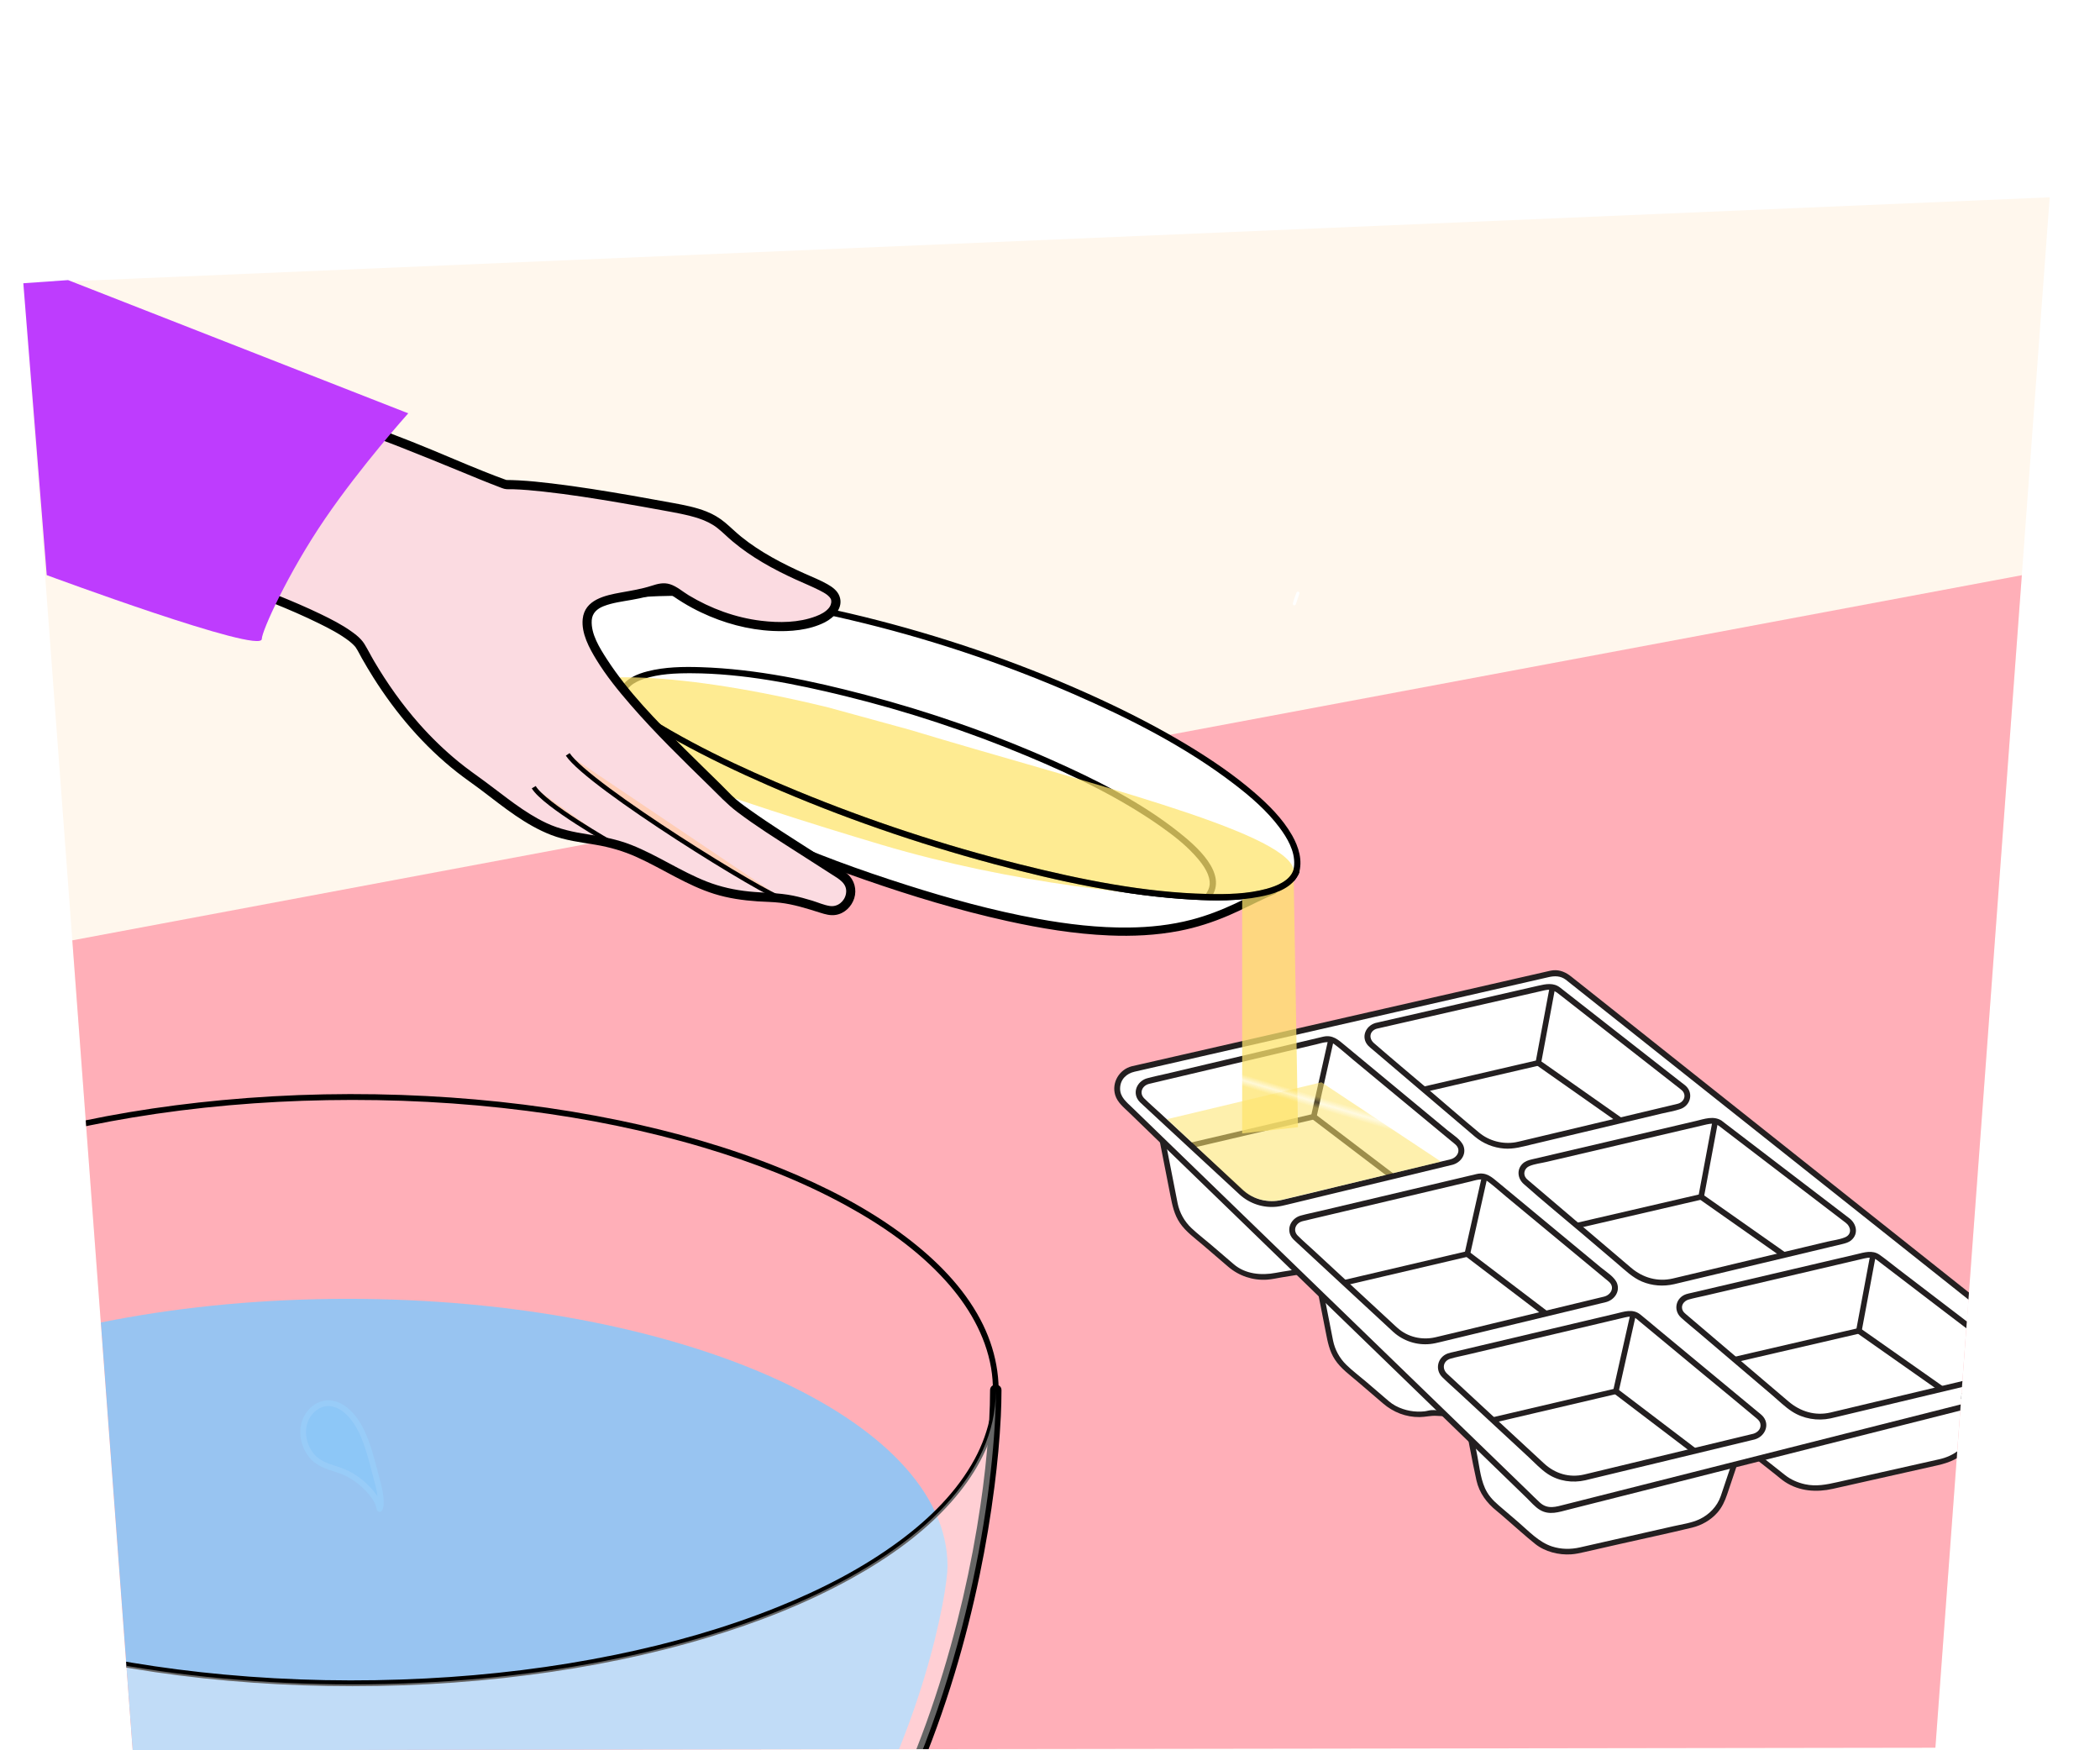
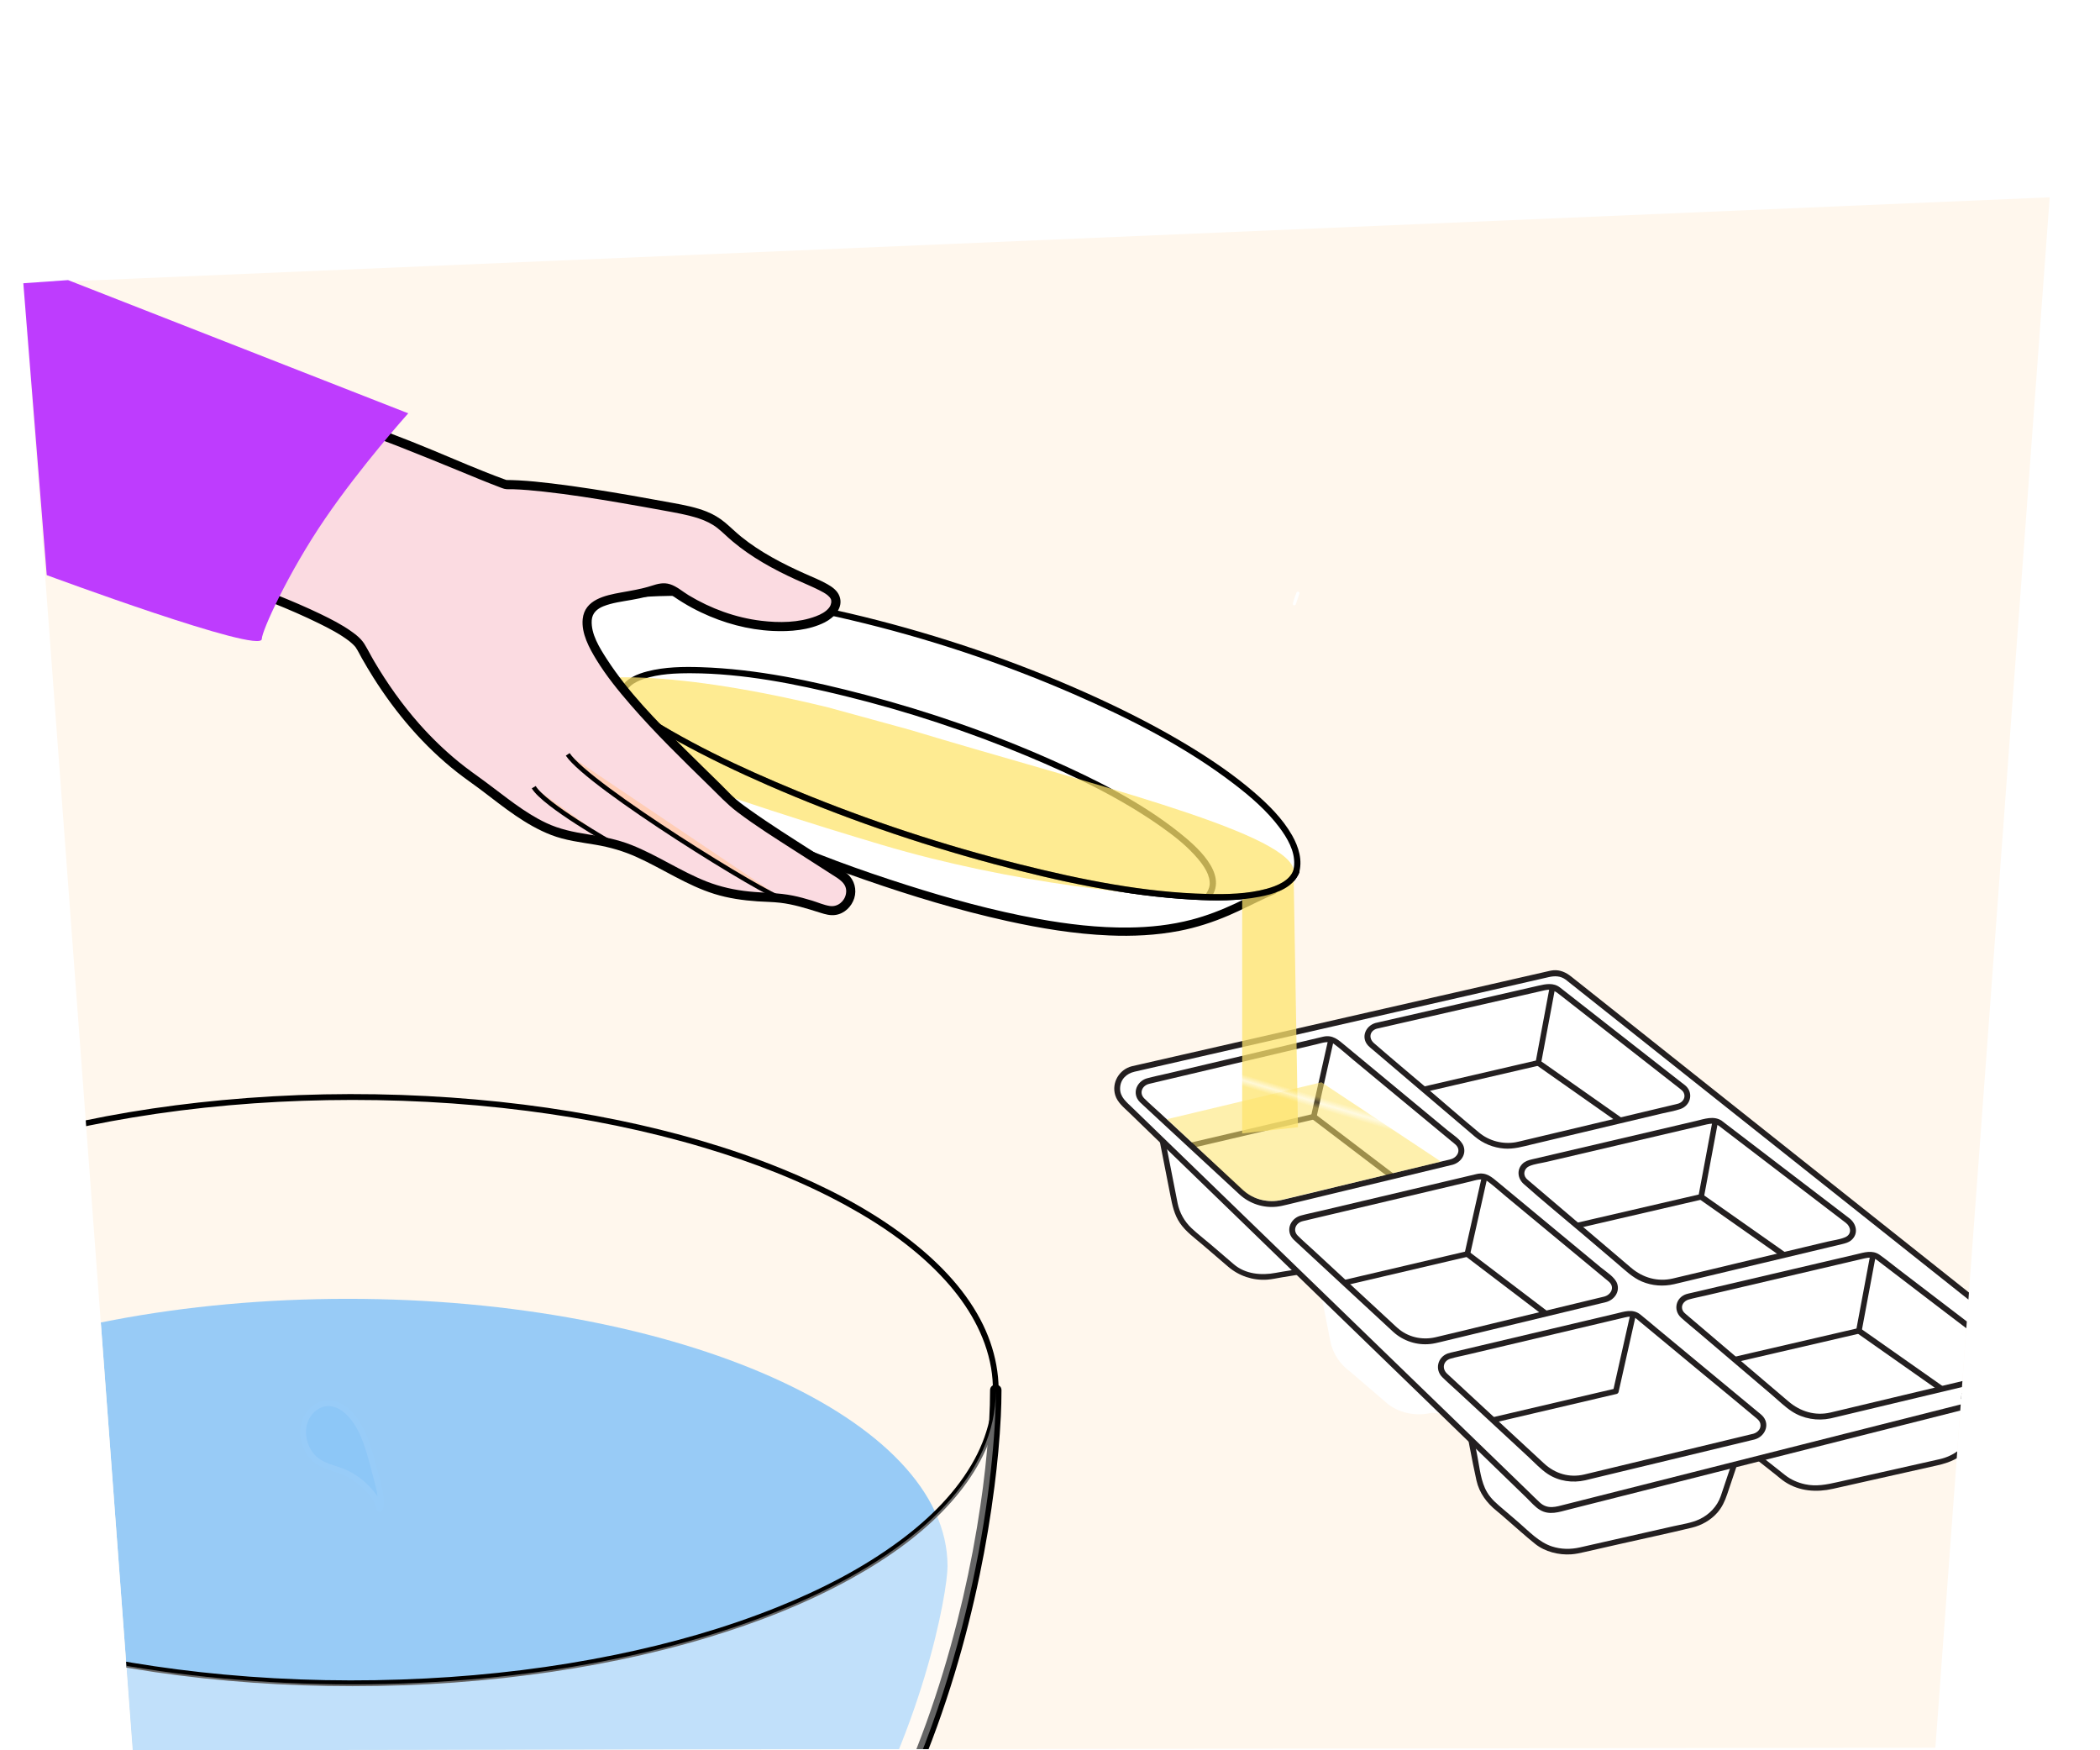
<svg xmlns="http://www.w3.org/2000/svg" id="Basis" viewBox="0 0 720 600">
  <defs>
    <style>
      .cls-1 {
        fill: none;
      }

      .cls-2 {
        fill: #be3cfe;
      }

      .cls-3 {
        fill: #fde46d;
      }

      .cls-4 {
        fill: #fbdbe1;
      }

      .cls-5 {
        fill: #231f20;
      }

      .cls-6 {
        fill: url(#Nieuwe_patroonstaal_5);
        opacity: .75;
      }

      .cls-7 {
        fill: #98c4f2;
        stroke-width: 1.05px;
      }

      .cls-7, .cls-8 {
        stroke: #fff;
        stroke-linecap: round;
        stroke-linejoin: round;
      }

      .cls-9 {
        fill: #fff7ed;
      }

      .cls-10 {
        fill: #ffceb6;
        stroke: #000;
        stroke-miterlimit: 10;
        stroke-width: 1.57px;
      }

      .cls-11 {
        fill: #fff;
      }

      .cls-12, .cls-8 {
        fill: #8dc7f7;
      }

      .cls-13 {
        opacity: .9;
      }

      .cls-14 {
        opacity: .4;
      }

      .cls-8 {
        stroke-width: 1.96px;
      }

      .cls-15 {
        clip-path: url(#clippath);
      }

      .cls-16 {
        fill: #ffafb8;
      }
    </style>
    <clipPath id="clippath">
      <path id="Path_2271-2" data-name="Path 2271" class="cls-9" d="M8,97.1l37.49,502.9,618.07-.88,39.19-531.48L8,97.1Z" />
    </clipPath>
    <pattern id="Nieuwe_patroonstaal_5" data-name="Nieuwe patroonstaal 5" x="0" y="0" width="187.62" height="187.62" patternTransform="translate(5026.52 13715.8) rotate(16.55) scale(1.88 1.97)" patternUnits="userSpaceOnUse" viewBox="0 0 187.62 187.62">
      <g>
        <rect class="cls-1" x="0" y="0" width="187.62" height="187.62" />
        <rect class="cls-3" x="0" y="0" width="187.62" height="187.62" />
      </g>
    </pattern>
  </defs>
  <g>
    <path id="Path_2271" data-name="Path 2271" class="cls-9" d="M8,97.1l37.49,502.9,618.07-.88,39.19-531.48L8,97.1Z" />
    <g class="cls-15">
-       <polygon class="cls-16" points="776.13 647.96 -22.02 647.96 -22.02 331.12 776.13 181.65 776.13 647.96" />
      <g>
        <path class="cls-8" d="M130.14,517.27c.98-1.38.07-6.28-.4-8.05-.5-1.89-1-3.79-1.5-5.68-1.32-5-2.68-10.08-5.05-14.37-2.37-4.29-5.96-7.76-10.01-8.13-4.05-.37-8.4,3.09-9.13,8.29-.6,4.29,1.35,8.74,4.19,11.06,2.76,2.26,6.12,2.77,9.24,4.02,3.58,1.43,6.91,3.89,9.69,7.16,1.33,1.57,2.59,3.43,2.98,5.71Z" />
        <g class="cls-13">
          <path class="cls-12" d="M324.87,536.91c0-50.63-92.06-91.67-205.62-91.67s-205.62,41.04-205.62,91.67c0,6.31,38.59,204.27,208.14,199.83,169.56-4.44,203.1-182.48,203.1-199.83Z" />
        </g>
        <path d="M-100.86,476.55c.03,11.4,4.26,22.25,10.81,31.46,7.92,11.15,18.7,20.05,30.14,27.4,14.28,9.18,29.95,16.15,45.94,21.76,19.02,6.67,38.71,11.4,58.58,14.71,22.33,3.73,44.95,5.67,67.58,6.07,23.16.41,46.37-.79,69.34-3.78,20.66-2.69,41.17-6.79,61.13-12.81,17.04-5.14,33.78-11.65,49.36-20.3,12.51-6.95,24.53-15.39,34.09-26.14,7.67-8.63,13.78-19,15.67-30.52,1.81-11.03-.42-22.17-5.62-32.01-6.03-11.39-15.44-20.71-25.64-28.42-12.92-9.78-27.51-17.24-42.47-23.33-18-7.33-36.8-12.65-55.82-16.59-21.7-4.49-43.77-7.16-65.89-8.32-23.39-1.23-46.9-.79-70.22,1.4-21.31,2-42.52,5.44-63.26,10.73-17.97,4.58-35.66,10.55-52.4,18.56-13.73,6.57-27,14.58-38.24,24.92-8.88,8.17-16.59,18.07-20.47,29.61-1.69,5.02-2.57,10.3-2.59,15.59,0,1.29,2,1.29,2,0,.02-11.19,4.27-21.73,10.73-30.73,7.87-10.96,18.64-19.68,29.95-26.87,14.24-9.05,29.81-15.93,45.73-21.44,18.77-6.51,38.18-11.14,57.77-14.4,22.09-3.67,44.46-5.57,66.85-5.96,22.88-.4,45.81.76,68.51,3.67,20.46,2.62,40.77,6.68,60.55,12.58,16.9,5.04,33.49,11.42,48.96,19.92,12.47,6.85,24.42,15.13,34,25.73,7.62,8.43,13.65,18.56,15.59,29.88,1.83,10.72-.45,21.64-5.58,31.16-6.05,11.23-15.44,20.42-25.59,27.98-12.88,9.58-27.36,16.95-42.22,22.92-17.85,7.17-36.47,12.4-55.3,16.26-21.41,4.4-43.17,7.01-64.99,8.14-23.11,1.2-46.32.78-69.36-1.35-21.1-1.95-42.09-5.34-62.63-10.53-17.84-4.51-35.44-10.36-52.08-18.27-13.59-6.45-26.77-14.3-37.94-24.45-8.8-8-16.54-17.68-20.4-29.07-1.65-4.89-2.54-10-2.55-15.16,0-1.29-2-1.29-2,0Z" />
        <path d="M-101.82,476.55c0,6.86.42,13.71,1.04,20.54.84,9.33,2.08,18.62,3.63,27.86,1.82,10.85,4.09,21.62,6.81,32.27,3.02,11.85,6.59,23.56,10.75,35.06,4.46,12.29,9.59,24.36,15.49,36.03,6.05,11.96,12.92,23.51,20.72,34.41,8,11.18,16.94,21.71,26.89,31.2,10.26,9.78,21.58,18.48,33.76,25.74,12.93,7.7,26.83,13.76,41.24,18.1,15.98,4.81,32.58,7.47,49.24,8.37,17.65.95,35.44.02,52.85-3.05,15.47-2.73,30.58-7.29,44.93-13.69,13.15-5.87,25.56-13.33,36.96-22.12,11.02-8.5,21.08-18.17,30.11-28.74,8.87-10.39,16.78-21.59,23.77-33.32,6.79-11.39,12.72-23.28,17.9-35.48,4.98-11.73,9.3-23.72,13-35.91,3.38-11.15,6.24-22.46,8.61-33.87,2.09-10.05,3.78-20.18,5.08-30.36,1.02-8,1.79-16.04,2.18-24.09.14-2.97.23-5.95.23-8.93,0-2.52-3.92-2.53-3.92,0,0,6.78-.42,13.56-1.02,20.32-.38,4.3-.86,8.59-1.41,12.86-.07.55-.14,1.1-.22,1.65-.02.17-.04.33-.07.5,0-.07.05-.4,0-.02-.05.34-.09.67-.14,1.01-.17,1.2-.34,2.39-.51,3.59-.36,2.42-.74,4.84-1.14,7.25-1.8,10.77-4.05,21.46-6.74,32.05-2.98,11.77-6.51,23.4-10.62,34.83-4.37,12.12-9.31,23.78-15.11,35.31-5.99,11.89-12.79,23.39-20.51,34.24-7.8,10.99-16.59,21.31-26.34,30.66-10.03,9.61-21.07,18.13-33,25.27-12.67,7.58-26.24,13.55-40.37,17.82-15.74,4.76-32.05,7.43-48.46,8.31-17.39.94-34.95.09-52.1-2.96-15.19-2.71-30.11-7.13-44.18-13.46-12.96-5.83-25.24-13.2-36.47-21.91-10.85-8.42-20.74-18.04-29.63-28.5-8.65-10.17-16.32-21.16-23.15-32.67-6.7-11.3-12.56-23.09-17.69-35.18-4.8-11.32-9.05-23.28-12.64-35.18-3.34-11.08-6.18-22.31-8.52-33.64-1.07-5.15-2.03-10.32-2.89-15.51-.4-2.41-.78-4.82-1.13-7.23-.17-1.19-.34-2.38-.51-3.58-.02-.12-.13-.94-.07-.48-.04-.28-.07-.56-.11-.83-.08-.6-.16-1.21-.23-1.81-1-7.93-1.76-15.9-2.14-23.89-.14-2.93-.22-5.87-.22-8.8,0-2.52-3.92-2.53-3.92,0h0Z" />
        <g class="cls-14">
          <path class="cls-11" d="M341.42,476.93c0,55.5-31.87,267.96-220.64,267.96s-220.64-212.46-220.64-267.96c0,55.5,98.78,100.48,220.64,100.48s220.64-44.99,220.64-100.48Z" />
        </g>
      </g>
      <g>
        <path class="cls-11" d="M697.02,463.39l-159.44-126.58c-1.62-1.3-3.75-1.78-5.77-1.29l-140.61,32.08c-5.15,1.24-6.9,7.67-3.1,11.35l139.45,135.12c1.67,1.62,4.05,2.26,6.3,1.69l160.6-40.61c5.39-1.35,6.91-8.28,2.57-11.76Z" />
        <g>
          <path class="cls-11" d="M529.99,510.18l-27.29-25.55,4.36,22.22c.81,4.13,3.24,7.84,6.84,10.45l13.15,11.28c4.13,2.99,9.57,4.03,14.67,2.8l38.2-8.66c5.22-1.26,9.35-4.89,10.94-9.59l5.39-16-66.27,13.04Z" />
          <path class="cls-5" d="M530.66,509.51c-7.97-7.46-15.94-14.92-23.91-22.38-1.13-1.06-2.25-2.11-3.38-3.17-.72-.68-1.78,0-1.6.93,1.48,7.53,2.77,15.11,4.44,22.6.96,4.3,3.55,7.75,6.94,10.46,1.18.94,2.3,1.96,3.45,2.95,3.25,2.79,6.42,5.71,9.77,8.38,3.36,2.68,8.07,3.83,12.3,3.55,1.54-.1,3.04-.44,4.54-.78,4.04-.92,8.08-1.83,12.11-2.75,8.26-1.87,16.56-3.63,24.8-5.62,3.3-.8,6.41-2.56,8.66-5.11,1.63-1.85,2.6-3.98,3.38-6.28,1.54-4.56,3.07-9.13,4.61-13.69.13-.4.27-.79.4-1.19.25-.74-.51-1.31-1.17-1.17-7.47,1.47-14.94,2.94-22.41,4.41-11.9,2.34-23.8,4.68-35.7,7.03-2.72.54-5.44,1.07-8.16,1.61-1.2.24-.69,2.08.51,1.84,7.47-1.47,14.94-2.94,22.41-4.41,11.9-2.34,23.8-4.68,35.7-7.03,2.72-.54,5.44-1.07,8.16-1.61l-1.17-1.17c-1.31,3.88-2.61,7.76-3.92,11.64-.49,1.45-.96,2.9-1.46,4.34-1.24,3.56-3.98,6.37-7.38,7.95-2.73,1.26-5.96,1.69-8.86,2.35-4.94,1.12-9.89,2.24-14.83,3.36-4.64,1.05-9.28,2.1-13.92,3.15-1.08.25-2.17.49-3.25.74-3.2.73-6.44.7-9.58-.31-4.55-1.47-8.01-5.28-11.55-8.32-1.72-1.48-3.45-2.96-5.17-4.43-2.08-1.78-4.14-3.43-5.56-5.84-2.15-3.63-2.54-8.33-3.34-12.41-.9-4.61-1.81-9.22-2.71-13.83-.06-.3-.12-.6-.18-.9l-1.6.93c7.97,7.46,15.94,14.92,23.91,22.38,1.13,1.06,2.25,2.11,3.38,3.17.9.84,2.25-.51,1.35-1.35Z" />
        </g>
        <g>
          <path class="cls-11" d="M398.49,390.69l4.32,22.03c.81,4.13,3.24,7.84,6.84,10.45l13.15,11.28c4.13,2.99,9.57,4.03,14.67,2.8l11.19-1.81c5.22-1.26-16.06-9.06-14.48-13.76l-4.32-4.51-13.38-12.18-5.93-3.79-12.07-10.51Z" />
          <path class="cls-5" d="M397.57,390.94c1.23,6.27,2.46,12.54,3.69,18.81.66,3.38,1.31,6.63,3.32,9.56,2.04,2.97,5.14,5.17,7.87,7.51l8.64,7.41c3.69,3.17,8.46,4.77,13.34,4.44,1.68-.11,3.34-.51,5-.78,1.93-.31,3.87-.63,5.8-.94,1.28-.21,5.93-.21,5.12-2.65-.35-1.06-1.57-1.8-2.43-2.39-1.44-.99-2.96-1.86-4.46-2.76-1.67-1-3.33-2.01-4.92-3.14-1.14-.82-2.53-1.77-3.23-3.03-.24-.43-.32-.7-.21-1.04s-.01-.69-.25-.93c-1.74-1.82-3.43-3.7-5.29-5.39l-9.15-8.33c-1.03-.94-2.04-1.91-3.09-2.82-.9-.78-2.01-1.35-3.01-1.99-.87-.56-1.74-1.11-2.6-1.67-.2-.13-.41-.26-.61-.39-.12-.08.28.24,0,0-1.1-.94-2.19-1.9-3.28-2.85-2.89-2.51-5.78-5.03-8.66-7.54-.92-.8-2.28.54-1.35,1.35,2.48,2.16,4.95,4.31,7.43,6.47,2.06,1.79,4.02,3.67,6.32,5.14,1.47.94,3.03,1.82,4.45,2.84-.45-.32.31.31.42.41.53.48,1.06.96,1.59,1.45,3.13,2.85,6.26,5.7,9.4,8.56,2.14,1.95,4.1,4.05,6.1,6.14l-.25-.93c-.83,2.76,2.73,5.11,4.59,6.41,2.92,2.04,6.1,3.67,9.04,5.67.45.31.9.62,1.3,1,.38.35.37.66.42.02,0-.11.12-.1.11-.1-.08-.02-.27.08-.37.1-.48.11-.98.16-1.46.24-3.18.51-6.39.95-9.55,1.54-4.91.93-10.38.44-14.33-2.95-2.59-2.22-5.19-4.45-7.78-6.67-2.22-1.9-4.61-3.71-6.73-5.72-2.43-2.3-4.07-5.23-4.75-8.5-.13-.61-.24-1.23-.36-1.84-1.32-6.73-2.64-13.46-3.96-20.19-.24-1.2-2.08-.69-1.84.51Z" />
        </g>
        <g>
          <path class="cls-11" d="M618.47,491.11l-9.27,1.29c1.01,4.04-12.94,2.43-9.15,4.98l12.14,9.59c4.35,2.92,9.94,3.91,15.09,2.68l38.56-8.66c5.26-1.26,9.31-4.83,10.72-9.45l5.88-19.39v4.77l-10.23,1.68-53.74,12.51Z" />
          <path class="cls-5" d="M618.22,490.19c-3.09.43-6.18.86-9.27,1.29-.53.07-.76.72-.67,1.17.38,1.78-7.57,2.04-8.84,2.66-.55.27-1.01.69-1,1.35s.71,1.22.96,1.42c1.2.93,2.38,1.88,3.56,2.82,1.91,1.51,3.83,3.03,5.74,4.54,1.1.87,2.17,1.83,3.34,2.59,4.94,3.22,10.8,3.6,16.4,2.34,8.19-1.84,16.38-3.68,24.57-5.52,3.76-.84,7.51-1.69,11.27-2.53,4.09-.92,7.94-2.46,10.66-5.83,2.43-3.02,3.22-7.02,4.32-10.66,1.28-4.21,2.55-8.41,3.83-12.62l.24-.81-1.87-.25v4.77l.7-.92c-3.49.57-7.05.99-10.51,1.74-3.22.7-6.42,1.49-9.62,2.24-11.57,2.69-23.14,5.38-34.71,8.08-3.05.71-6.09,1.42-9.14,2.13-1.2.28-.69,2.12.51,1.84,7.99-1.86,15.98-3.72,23.96-5.58,9.66-2.25,19.32-4.5,28.98-6.74,3.62-.84,7.36-1.26,11.03-1.86.41-.07.7-.53.7-.92v-4.77c0-1.09-1.56-1.28-1.87-.25-1.96,6.46-3.85,12.94-5.88,19.37-1.54,4.89-5.85,7.87-10.69,8.95-3.03.68-6.05,1.36-9.08,2.04-8.63,1.94-17.25,3.87-25.88,5.81-3.71.83-7.29,1.57-11.12.72-2.49-.55-4.86-1.58-6.85-3.16l-4.93-3.9c-1.7-1.35-3.41-2.69-5.11-4.04-.4-.32-.8-.63-1.2-.95-.12-.09-.28-.29-.42-.32-.35-.08.1-.09-.03.04.15-.16-.13.67-.16.6-.02-.04.03,0,.02,0,.14.07,1.52-.37,1.87-.43.96-.15,1.92-.27,2.87-.43,1.57-.26,3.59-.58,4.69-1.86.54-.63.67-1.4.5-2.2l-.67,1.17c3.09-.43,6.18-.86,9.27-1.29,1.21-.17.7-2.01-.51-1.84Z" />
        </g>
        <g>
          <path class="cls-11" d="M451.8,437.76l4.32,22.03c.81,4.13,3.24,7.84,6.84,10.45l13.15,11.28c4.13,2.99,9.57,4.03,14.67,2.8l10.4.51c5.22-1.26-15.27-11.37-13.68-16.08l-4.32-4.51-13.38-12.18-5.93-3.79-12.07-10.51Z" />
-           <path class="cls-5" d="M450.88,438.01c1.22,6.21,2.44,12.42,3.66,18.63.65,3.31,1.24,6.52,3.14,9.42,2,3.06,5.08,5.25,7.83,7.61,2.89,2.48,5.78,4.96,8.67,7.43,3.53,3.03,7.85,4.73,12.55,4.68,1.93-.02,3.72-.52,5.65-.43l5.9.29c1.03.05,2.37.35,3.38.05,1.08-.33,1.58-1.32,1.17-2.37-.43-1.1-1.53-1.98-2.4-2.73-1.39-1.19-2.87-2.29-4.33-3.41-1.56-1.2-3.12-2.4-4.58-3.71-1.07-.97-2.36-2.08-2.96-3.43-.18-.41-.24-.7-.14-1.03s-.01-.69-.25-.93c-1.74-1.82-3.43-3.7-5.29-5.39l-9.15-8.33c-1.03-.94-2.04-1.91-3.09-2.82-.9-.78-2.01-1.35-3.01-1.99-.87-.56-1.74-1.11-2.6-1.67-.2-.13-.41-.26-.61-.39-.12-.08.28.24,0,0-1.1-.94-2.19-1.9-3.28-2.85-2.89-2.51-5.78-5.03-8.66-7.54-.92-.8-2.28.54-1.35,1.35,2.48,2.16,4.95,4.31,7.43,6.47,2.06,1.79,4.02,3.67,6.32,5.14,1.47.94,3.03,1.82,4.45,2.84-.45-.32.31.31.42.41.53.48,1.06.96,1.59,1.45,3.13,2.85,6.26,5.7,9.4,8.56,2.14,1.95,4.1,4.05,6.1,6.14l-.25-.93c-.8,2.67,2.34,5.25,4.08,6.76,2.75,2.39,5.8,4.42,8.55,6.8.48.41.96.84,1.38,1.32.14.17.25.29.36.46.18.29.1.23.13.22-.07.03.11-.29.08-.21.02-.07-.18.03,0,.03-.43,0-.87-.04-1.3-.06-1.82-.09-3.65-.18-5.47-.27-1.18-.06-2.43-.25-3.61-.18-.81.05-1.62.33-2.43.42s-1.63.11-2.45.08c-1.67-.05-3.32-.36-4.9-.89-1.77-.59-3.44-1.47-4.86-2.69l-7.8-6.69c-2.24-1.92-4.73-3.76-6.83-5.84-2.28-2.26-3.82-5.09-4.47-8.23-.14-.66-.26-1.32-.39-1.98-1.31-6.68-2.62-13.36-3.93-20.04-.24-1.2-2.08-.69-1.84.51Z" />
        </g>
        <g>
          <polyline class="cls-11" points="532.23 338.61 527.41 364.35 484.89 374.21" />
          <path class="cls-5" d="M531.31,338.36c-1.4,7.5-2.81,15.01-4.21,22.51-.2,1.08-.4,2.15-.6,3.23l.67-.67c-4.77,1.11-9.54,2.21-14.32,3.32l-22.96,5.32c-1.75.41-3.5.81-5.25,1.22-1.2.28-.69,2.12.51,1.84,4.77-1.11,9.54-2.21,14.32-3.32,7.65-1.77,15.31-3.55,22.96-5.32,1.75-.41,3.5-.81,5.25-1.22.3-.07.61-.36.67-.67,1.4-7.5,2.81-15.01,4.21-22.51.2-1.08.4-2.15.6-3.23.22-1.2-1.61-1.72-1.84-.51h0Z" />
        </g>
        <path class="cls-5" d="M526.91,365.21c8.29,5.82,16.57,11.65,24.86,17.47,1.17.82,2.35,1.65,3.52,2.47,1.06.74,2.06-.99,1.01-1.73-8.29-5.82-16.57-11.65-24.86-17.47-1.17-.82-2.35-1.65-3.52-2.47-1.06-.74-2.06.99-1.01,1.73h0Z" />
        <g>
          <polyline class="cls-11" points="588.06 384.54 583.24 410.28 540.72 420.13" />
          <path class="cls-5" d="M587.14,384.28c-1.4,7.5-2.81,15.01-4.21,22.51-.2,1.08-.4,2.15-.6,3.23l.67-.67c-4.77,1.11-9.54,2.21-14.32,3.32l-22.96,5.32c-1.75.41-3.5.81-5.25,1.22-1.2.28-.69,2.12.51,1.84,4.77-1.11,9.54-2.21,14.32-3.32,7.65-1.77,15.31-3.55,22.96-5.32,1.75-.41,3.5-.81,5.25-1.22.3-.07.61-.36.67-.67,1.4-7.5,2.81-15.01,4.21-22.51.2-1.08.4-2.15.6-3.23.22-1.2-1.61-1.72-1.84-.51h0Z" />
        </g>
        <path class="cls-5" d="M582.74,411.14c8.29,5.82,16.57,11.65,24.86,17.47,1.17.82,2.35,1.65,3.52,2.47,1.06.74,2.06-.99,1.01-1.73-8.29-5.82-16.57-11.65-24.86-17.47-1.17-.82-2.35-1.65-3.52-2.47-1.06-.74-2.06.99-1.01,1.73h0Z" />
        <g>
          <polyline class="cls-11" points="642.14 430.47 637.33 456.21 594.8 466.07" />
-           <path class="cls-5" d="M641.22,430.22c-1.4,7.5-2.81,15.01-4.21,22.51-.2,1.08-.4,2.15-.6,3.23l.67-.67c-4.77,1.11-9.54,2.21-14.32,3.32-7.65,1.77-15.31,3.55-22.96,5.32-1.75.41-3.5.81-5.25,1.22-1.2.28-.69,2.12.51,1.84,4.77-1.11,9.54-2.21,14.32-3.32,7.65-1.77,15.31-3.55,22.96-5.32,1.75-.41,3.5-.81,5.25-1.22.3-.07.61-.36.67-.67,1.4-7.5,2.81-15.01,4.21-22.51.2-1.08.4-2.15.6-3.23.22-1.2-1.61-1.72-1.84-.51h0Z" />
+           <path class="cls-5" d="M641.22,430.22c-1.4,7.5-2.81,15.01-4.21,22.51-.2,1.08-.4,2.15-.6,3.23l.67-.67c-4.77,1.11-9.54,2.21-14.32,3.32-7.65,1.77-15.31,3.55-22.96,5.32-1.75.41-3.5.81-5.25,1.22-1.2.28-.69,2.12.51,1.84,4.77-1.11,9.54-2.21,14.32-3.32,7.65-1.77,15.31-3.55,22.96-5.32,1.75-.41,3.5-.81,5.25-1.22.3-.07.61-.36.67-.67,1.4-7.5,2.81-15.01,4.21-22.51.2-1.08.4-2.15.6-3.23.22-1.2-1.61-1.72-1.84-.51Z" />
        </g>
        <path class="cls-5" d="M636.82,457.07c8.29,5.82,16.57,11.65,24.86,17.47,1.17.82,2.35,1.65,3.52,2.47,1.06.74,2.06-.99,1.01-1.73-8.29-5.82-16.57-11.65-24.86-17.47-1.17-.82-2.35-1.65-3.52-2.47-1.06-.74-2.06.99-1.01,1.73h0Z" />
        <g>
          <polyline class="cls-11" points="456.32 356.56 450.42 382.79 408.28 392.66" />
          <path class="cls-5" d="M455.4,356.31c-1.72,7.64-3.43,15.28-5.15,22.92-.25,1.1-.5,2.21-.74,3.31l.67-.67c-4.75,1.11-9.5,2.23-14.25,3.34-7.54,1.77-15.08,3.53-22.62,5.3-1.76.41-3.51.82-5.27,1.23-1.2.28-.69,2.12.51,1.84,4.75-1.11,9.5-2.23,14.25-3.34,7.54-1.77,15.08-3.53,22.62-5.3,1.76-.41,3.51-.82,5.27-1.23.31-.07.6-.36.67-.67,1.72-7.64,3.43-15.28,5.15-22.92.25-1.1.5-2.21.74-3.31.27-1.2-1.57-1.71-1.84-.51h0Z" />
        </g>
        <path class="cls-5" d="M449.92,383.65c7.84,5.96,15.69,11.92,23.53,17.89,1.13.86,2.25,1.71,3.38,2.57,1.02.78,2.02-.96,1.01-1.73-7.84-5.96-15.69-11.92-23.53-17.89-1.13-.86-2.25-1.71-3.38-2.57-1.02-.78-2.02.96-1.01,1.73h0Z" />
        <g>
          <polyline class="cls-11" points="508.97 403.64 503.07 429.86 460.93 439.73" />
          <path class="cls-5" d="M508.05,403.38c-1.72,7.64-3.43,15.28-5.15,22.92-.25,1.1-.5,2.21-.74,3.31l.67-.67c-4.75,1.11-9.5,2.23-14.25,3.34-7.54,1.77-15.08,3.53-22.62,5.3-1.76.41-3.51.82-5.27,1.23-1.2.28-.69,2.12.51,1.84,4.75-1.11,9.5-2.23,14.25-3.34,7.54-1.77,15.08-3.53,22.62-5.3,1.76-.41,3.51-.82,5.27-1.23.31-.07.6-.36.67-.67,1.72-7.64,3.43-15.28,5.15-22.92.25-1.1.5-2.21.74-3.31.27-1.2-1.57-1.71-1.84-.51h0Z" />
        </g>
        <path class="cls-5" d="M502.57,430.72c7.84,5.96,15.69,11.92,23.53,17.89,1.13.86,2.25,1.71,3.38,2.57,1.02.78,2.02-.96,1.01-1.73-7.84-5.96-15.69-11.92-23.53-17.89-1.13-.86-2.25-1.71-3.38-2.57-1.02-.78-2.02.96-1.01,1.73h0Z" />
        <g>
          <polyline class="cls-11" points="559.9 450.71 554.01 476.93 511.87 486.8" />
          <path class="cls-5" d="M558.98,450.45c-1.72,7.64-3.43,15.28-5.15,22.92-.25,1.1-.5,2.21-.74,3.31l.67-.67c-4.75,1.11-9.5,2.23-14.25,3.34-7.54,1.77-15.08,3.53-22.62,5.3-1.76.41-3.51.82-5.27,1.23-1.2.28-.69,2.12.51,1.84,4.75-1.11,9.5-2.23,14.25-3.34,7.54-1.77,15.08-3.53,22.62-5.3,1.76-.41,3.51-.82,5.27-1.23.31-.07.6-.36.67-.67,1.72-7.64,3.43-15.28,5.15-22.92.25-1.1.5-2.21.74-3.31.27-1.2-1.57-1.71-1.84-.51h0Z" />
        </g>
-         <path class="cls-5" d="M553.5,477.79c7.84,5.96,15.69,11.92,23.53,17.89,1.13.86,2.25,1.71,3.38,2.57,1.02.78,2.02-.96,1.01-1.73-7.84-5.96-15.69-11.92-23.53-17.89-1.13-.86-2.25-1.71-3.38-2.57-1.02-.78-2.02.96-1.01,1.73h0Z" />
        <g>
          <path class="cls-11" d="M699.98,464.14l-162.48-129.05c-1.65-1.32-3.82-1.81-5.88-1.31l-143.33,32.73c-5.25,1.26-7.04,7.82-3.16,11.57l142.13,137.71c1.7,1.65,4.13,2.3,6.42,1.73l163.68-41.39c5.49-1.37,7.04-8.44,2.62-11.98ZM589.81,385.05l43.82,33.48c2.87,2.01,2.06,5.95-1.39,6.77l-58.58,13.97c-5.04,1.2-10.54-.08-14.39-3.35l-36.25-30.83c-2.47-2.1-1.56-5.66,1.64-6.49l61.04-14.28c1.4-.36,2.94-.09,4.11.73ZM471.83,351.67l58.04-13.28c1.4-.36,2.94-.09,4.11.73l42.82,33.48c2.87,2.01,2.06,5.95-1.39,6.77l-54.58,12.97c-5.04,1.2-10.54-.08-14.39-3.36l-36.25-30.83c-2.47-2.1-1.56-5.66,1.64-6.49ZM425.74,408.83l-34.13-31.6c-2.32-2.15-1.28-5.78,1.91-6.61l60.5-14.3c1.39-.36,2.88-.08,4,.76l41.44,34.33c2.73,2.07,1.75,6.07-1.67,6.9l-58.08,14c-5,1.21-10.33-.12-13.96-3.48ZM478.39,455.91l-34.13-31.6c-2.32-2.15-1.28-5.78,1.91-6.61l60.5-14.3c1.39-.36,2.88-.08,3.99.76l41.44,34.33c2.73,2.07,1.75,6.07-1.67,6.9l-58.08,14c-5,1.21-10.33-.12-13.96-3.48ZM601.36,492.46l-58.08,14c-5,1.21-10.33-.12-13.96-3.48l-34.13-31.6c-2.32-2.15-1.28-5.78,1.91-6.61l60.5-14.3c1.39-.36,2.88-.08,3.99.76l41.44,34.33c2.73,2.07,1.75,6.07-1.67,6.9ZM686.31,471.24l-58.58,13.97c-5.04,1.2-10.54-.08-14.39-3.35l-36.25-30.83c-2.47-2.1-1.56-5.66,1.64-6.49l61.04-14.28c1.4-.36,2.94-.09,4.11.73l43.82,33.48c2.87,2.01,2.06,5.95-1.39,6.77Z" />
          <g>
            <path class="cls-5" d="M700.69,463.43c-1.19-.95-2.39-1.9-3.58-2.84-3.26-2.59-6.53-5.18-9.79-7.78-4.89-3.88-9.78-7.77-14.67-11.65-6.11-4.85-12.21-9.7-18.32-14.55-6.82-5.42-13.64-10.84-20.46-16.25-7.12-5.66-14.24-11.31-21.36-16.97-7.01-5.57-14.01-11.13-21.02-16.7-6.39-5.07-12.77-10.15-19.16-15.22l-16.07-12.77c-3.9-3.1-7.8-6.19-11.7-9.29-1.96-1.56-3.92-3.12-5.89-4.67-1.76-1.39-3.76-2.33-6.08-2.13-.88.08-1.75.31-2.62.51-3.73.85-7.45,1.7-11.18,2.55-6.52,1.49-13.04,2.98-19.55,4.47-8.23,1.88-16.45,3.76-24.68,5.63-8.88,2.03-17.76,4.06-26.64,6.08-8.36,1.91-16.71,3.82-25.07,5.72-6.78,1.55-13.56,3.1-20.33,4.64-4.12.94-8.24,1.88-12.35,2.82-.7.16-1.41.31-2.11.48-4.31,1.09-7.02,5.63-5.69,9.94.77,2.47,2.9,4.16,4.7,5.89,2.89,2.8,5.78,5.61,8.68,8.41,4.47,4.33,8.94,8.66,13.41,12.99,5.63,5.45,11.26,10.91,16.89,16.36,6.29,6.1,12.58,12.19,18.87,18.29,6.53,6.33,13.06,12.66,19.59,18.99,6.35,6.16,12.71,12.31,19.06,18.47,5.67,5.5,11.34,10.99,17.01,16.49,4.59,4.45,9.18,8.9,13.77,13.35,3.02,2.93,6.05,5.86,9.07,8.79,1.41,1.37,2.84,3.09,4.54,4.11,3.23,1.95,6.55.73,9.84-.1,4.37-1.1,8.73-2.21,13.1-3.31,6.66-1.68,13.32-3.37,19.98-5.05,8.17-2.07,16.33-4.13,24.5-6.2,8.77-2.22,17.54-4.44,26.32-6.65,8.59-2.17,17.18-4.34,25.76-6.51,7.61-1.92,15.22-3.85,22.83-5.77,5.73-1.45,11.47-2.9,17.2-4.35,3.07-.78,6.15-1.55,9.22-2.33,1.16-.29,2.3-.6,3.31-1.28,4.34-2.9,4.63-9.27.65-12.6-.98-.82-2.4.59-1.41,1.41,3.73,3.12,2.54,9.04-2.22,10.32-.58.16-1.17.3-1.75.44l-10.61,2.68c-6.02,1.52-12.04,3.04-18.06,4.57-7.7,1.95-15.4,3.89-23.1,5.84-8.58,2.17-17.16,4.34-25.74,6.51-8.66,2.19-17.32,4.38-25.98,6.57l-23.8,6.02c-6.41,1.62-12.82,3.24-19.22,4.86-4.08,1.03-8.16,2.06-12.24,3.09-3.03.77-5.91,1.8-8.63-.71-1.36-1.25-2.66-2.58-3.99-3.86-3.22-3.12-6.45-6.25-9.67-9.37-4.68-4.54-9.37-9.08-14.05-13.62l-17.14-16.6c-6.31-6.11-12.61-12.22-18.92-18.33-6.47-6.27-12.94-12.54-19.41-18.8-6.2-6-12.39-12.01-18.59-18.01-5.49-5.32-10.99-10.64-16.48-15.97-4.36-4.22-8.71-8.44-13.07-12.66-2.78-2.7-5.57-5.4-8.35-8.09-1.96-1.9-4.31-3.68-4.21-6.72s2.21-4.99,4.93-5.62c1.02-.24,2.04-.47,3.06-.7,4.55-1.04,9.1-2.08,13.66-3.12,7.01-1.6,14.03-3.2,21.04-4.8,8.41-1.92,16.82-3.84,25.23-5.76,8.74-2,17.49-3.99,26.23-5.99,8.05-1.84,16.09-3.67,24.14-5.51,6.19-1.41,12.37-2.82,18.56-4.24,3.37-.77,6.74-1.54,10.1-2.31,2.03-.46,4.01-.47,5.81.85.32.23.62.49.92.73,2.26,1.8,4.53,3.6,6.79,5.39,4.08,3.24,8.15,6.48,12.23,9.71l16.39,13.02c6.42,5.1,12.84,10.2,19.26,15.3,6.95,5.52,13.9,11.04,20.85,16.56,7.05,5.6,14.09,11.19,21.14,16.79,6.71,5.33,13.43,10.66,20.14,16,5.95,4.73,11.9,9.45,17.85,14.18,4.76,3.78,9.51,7.56,14.27,11.33,3.13,2.49,6.27,4.98,9.4,7.46,1.08.86,2.16,1.72,3.24,2.58,1,.79,2.42-.61,1.41-1.41Z" />
            <path class="cls-5" d="M589.3,385.91c5.69,4.35,11.39,8.7,17.08,13.05,8.05,6.15,16.09,12.3,24.14,18.45.79.6,1.58,1.2,2.37,1.81,1.77,1.38,2.09,3.93-.31,4.93-1.9.8-4.2,1.04-6.19,1.52-10.19,2.43-20.39,4.86-30.58,7.29-7.42,1.77-14.83,3.57-22.26,5.31-5.22,1.22-10.29-.25-14.31-3.67-2.82-2.4-5.63-4.79-8.45-7.19-8.01-6.81-16.02-13.63-24.03-20.44-.91-.78-1.83-1.55-2.74-2.33-.26-.23-.55-.45-.77-.72-1.23-1.48-.56-3.49,1.16-4.2,1.82-.75,3.98-.98,5.89-1.43,10.11-2.37,20.22-4.73,30.33-7.1l24.49-5.73c1.46-.34,2.79-.44,4.17.44,1.09.7,2.09-1.03,1.01-1.73-2.8-1.79-5.95-.58-8.9.11-4.4,1.03-8.79,2.06-13.19,3.09-11.07,2.59-22.15,5.18-33.22,7.77-3.24.76-6.47,1.51-9.71,2.27-1.23.29-2.41.64-3.34,1.59-2.01,2.04-1.57,5.06.47,6.87,6.6,5.87,13.47,11.46,20.2,17.18,3.98,3.39,7.97,6.78,11.95,10.17,2.63,2.23,5.18,4.75,8.39,6.1,3.49,1.47,7.34,1.74,11.02.9.78-.18,1.55-.37,2.32-.55,3.97-.95,7.94-1.89,11.91-2.84,11.11-2.65,22.23-5.3,33.34-7.95,3.34-.8,6.67-1.59,10.01-2.39,1.17-.28,2.31-.58,3.25-1.41,2.48-2.2,1.69-5.59-.71-7.43-6.28-4.79-12.54-9.58-18.82-14.38-7.86-6-15.72-12.01-23.57-18.01-.47-.36-.94-.72-1.4-1.07-1.02-.78-2.02.96-1.01,1.73Z" />
            <path class="cls-5" d="M472.09,352.63c6.29-1.44,12.59-2.88,18.88-4.32,10.27-2.35,20.54-4.7,30.81-7.05,2.65-.61,5.3-1.23,7.95-1.82,2.58-.58,3.84.62,5.66,2.04,7.51,5.87,15.01,11.74,22.52,17.61,6.01,4.7,12.04,9.38,18.04,14.1.53.42,1.06.82,1.35,1.45.73,1.58-.3,3.17-1.85,3.67-.58.19-1.19.29-1.78.44l-10.3,2.45c-10.42,2.48-20.83,4.95-31.25,7.43-3.41.81-6.82,1.62-10.22,2.43-.77.18-1.54.38-2.32.52-4.38.75-9.02-.47-12.44-3.3-5.76-4.76-11.38-9.69-17.07-14.53-6.33-5.38-12.71-10.7-18.98-16.15-1.92-1.67-1.55-4.22,1.01-4.98,1.23-.36.71-2.29-.53-1.93-3.45,1.02-5.09,5.04-2.44,7.82.52.55,1.15,1.02,1.73,1.51,3.17,2.7,6.34,5.4,9.52,8.1,7.78,6.62,15.55,13.23,23.33,19.85.66.56,1.31,1.13,1.97,1.68,2.85,2.38,6.32,3.79,10.03,4.08,3.27.26,6.4-.67,9.54-1.42,10.04-2.39,20.07-4.77,30.11-7.16,4.8-1.14,9.59-2.28,14.39-3.42,2.11-.5,4.34-.85,6.39-1.55,3.28-1.12,4.53-5.09,2.08-7.69-.53-.56-1.25-1.03-1.86-1.51-2.92-2.28-5.83-4.56-8.75-6.84-8.63-6.75-17.26-13.5-25.89-20.25-2.27-1.78-4.54-3.55-6.81-5.33s-4.88-1.25-7.5-.65c-9.26,2.12-18.52,4.24-27.78,6.36-8.86,2.03-17.72,4.05-26.58,6.08-.49.11-.98.22-1.47.34-1.25.29-.72,2.22.53,1.93Z" />
            <path class="cls-5" d="M426.45,408.13c-5.63-5.21-11.26-10.42-16.88-15.63-3.9-3.61-7.81-7.23-11.71-10.84-1.84-1.7-3.76-3.35-5.54-5.12-1.85-1.85-.73-4.38,1.63-4.98.78-.2,1.57-.37,2.35-.56,3.74-.88,7.48-1.77,11.23-2.65,10.72-2.53,21.45-5.07,32.17-7.6,3.88-.92,7.75-1.83,11.63-2.75,1.98-.47,4.33-1.41,6.14-.05,2.22,1.65,4.29,3.55,6.42,5.31l12.12,10.04c7.18,5.94,14.35,11.89,21.53,17.83.52.43,1.08.84,1.57,1.31,1.96,1.88.5,4.4-1.78,4.97-2.47.62-4.95,1.19-7.43,1.79l-31.19,7.52c-6.42,1.55-12.83,3.16-19.26,4.64-4.58,1.05-9.47-.06-12.98-3.23-.95-.86-2.37.55-1.41,1.41,3.43,3.09,8.07,4.62,12.68,4.12,1.16-.12,2.27-.39,3.4-.66,3.42-.82,6.83-1.65,10.25-2.47,10.94-2.64,21.88-5.27,32.83-7.91,3.88-.94,7.77-1.87,11.65-2.81.72-.17,1.44-.33,2.15-.52,2.74-.74,4.76-3.44,3.79-6.31-.76-2.26-3.81-4.08-5.56-5.53-3.79-3.14-7.57-6.27-11.36-9.41-7.94-6.58-15.88-13.15-23.82-19.73-2.26-1.87-4.15-3.67-7.44-2.92-2.44.56-4.87,1.15-7.31,1.73-10.67,2.52-21.34,5.04-32.01,7.56-4.8,1.13-9.6,2.27-14.4,3.4-2.2.52-4.43.96-6.61,1.56-2.94.81-4.87,3.97-3.44,6.87.49,1,1.36,1.7,2.15,2.43,3.04,2.81,6.08,5.62,9.11,8.44,7.49,6.93,14.98,13.86,22.46,20.79.49.45.98.91,1.47,1.36.94.87,2.36-.54,1.41-1.41Z" />
            <path class="cls-5" d="M479.1,455.2c-5.63-5.21-11.26-10.42-16.88-15.63-3.9-3.61-7.81-7.23-11.71-10.84-1.84-1.7-3.76-3.35-5.54-5.12-1.85-1.85-.73-4.38,1.63-4.98.78-.2,1.57-.37,2.35-.56,3.74-.88,7.48-1.77,11.23-2.65,10.72-2.53,21.45-5.07,32.17-7.6,3.88-.92,7.75-1.83,11.63-2.75,1.98-.47,4.33-1.41,6.14-.05,2.22,1.65,4.29,3.55,6.42,5.31,4.04,3.35,8.08,6.69,12.12,10.04,7.18,5.94,14.35,11.89,21.53,17.83.52.43,1.08.84,1.57,1.31,1.96,1.88.5,4.4-1.78,4.97-2.47.62-4.95,1.19-7.43,1.79-10.4,2.51-20.8,5.01-31.19,7.52-6.42,1.55-12.83,3.16-19.26,4.64-4.58,1.05-9.47-.06-12.98-3.23-.95-.86-2.37.55-1.41,1.41,3.43,3.09,8.07,4.62,12.68,4.12,1.16-.12,2.27-.39,3.4-.66,3.42-.82,6.83-1.65,10.25-2.47,10.94-2.64,21.88-5.27,32.83-7.91,3.88-.94,7.77-1.87,11.65-2.81.72-.17,1.44-.33,2.15-.52,2.74-.74,4.76-3.44,3.79-6.31-.76-2.26-3.81-4.08-5.56-5.53l-11.36-9.41-23.82-19.73c-2.26-1.87-4.15-3.67-7.44-2.92-2.44.56-4.87,1.15-7.31,1.73-10.67,2.52-21.34,5.04-32.01,7.56-4.8,1.13-9.6,2.27-14.4,3.4-2.2.52-4.43.96-6.61,1.56-2.94.81-4.87,3.97-3.44,6.87.49,1,1.36,1.7,2.15,2.43,3.04,2.81,6.08,5.62,9.11,8.44,7.49,6.93,14.98,13.86,22.46,20.79.49.45.98.91,1.47,1.36.94.87,2.36-.54,1.41-1.41Z" />
            <path class="cls-5" d="M601.09,491.5c-6.46,1.56-12.92,3.11-19.38,4.67-10.39,2.5-20.78,5.01-31.16,7.51-2.45.59-4.89,1.19-7.35,1.77-5.14,1.22-10.04-.28-13.85-3.81-6.82-6.31-13.64-12.63-20.46-18.94-3.44-3.19-6.88-6.37-10.32-9.56-.81-.75-1.63-1.5-2.43-2.25-1.86-1.75-1.33-4.42,1.23-5.15,1.8-.52,3.67-.87,5.49-1.3,4.46-1.05,8.91-2.11,13.37-3.16,10.58-2.5,21.15-5,31.73-7.5,3-.71,6.01-1.42,9.01-2.13,1.34-.32,2.67-.56,3.92.3.49.34.93.77,1.39,1.15,7.27,6.03,14.55,12.05,21.82,18.08,6.03,5,12.11,9.95,18.11,15,.58.49,1.11.99,1.31,1.75.47,1.74-.84,3.14-2.43,3.58-1.24.34-.71,2.27.53,1.93,3.33-.92,5.27-4.78,2.97-7.72-.54-.69-1.32-1.24-1.99-1.8-2.99-2.48-5.99-4.96-8.98-7.44-8.5-7.04-17.01-14.09-25.51-21.13-1.93-1.59-3.81-3.25-5.78-4.79-2.56-2-5.5-.92-8.29-.26-9.71,2.29-19.42,4.59-29.13,6.88-8.87,2.1-17.75,4.19-26.62,6.29-.64.15-1.3.27-1.92.5-3.47,1.26-4.52,5.51-1.87,8.13,1.81,1.79,3.74,3.47,5.61,5.19,7.97,7.38,15.95,14.76,23.92,22.15,2.12,1.96,4.21,4.25,6.64,5.85,3.78,2.49,8.51,3.15,12.89,2.15.58-.13,1.15-.28,1.72-.42,9.19-2.21,18.37-4.43,27.56-6.64,9.08-2.19,18.16-4.38,27.25-6.57.52-.12,1.03-.25,1.55-.37,1.25-.3.72-2.23-.53-1.93Z" />
            <path class="cls-5" d="M686.05,470.27c-6.58,1.57-13.16,3.14-19.74,4.71-10.51,2.51-21.02,5.01-31.52,7.52-2.4.57-4.79,1.15-7.19,1.71-5.29,1.24-10.34-.34-14.39-3.78-7.24-6.16-14.47-12.31-21.71-18.47l-10.87-9.25c-.86-.73-1.72-1.45-2.58-2.19-.41-.36-.82-.71-1.08-1.21-.88-1.71.35-3.35,2.02-3.83,1.86-.53,3.79-.89,5.68-1.33,4.52-1.06,9.03-2.11,13.55-3.17,10.71-2.51,21.42-5.01,32.14-7.52,2.98-.7,5.96-1.39,8.93-2.09,1.42-.33,2.79-.43,4.09.47.55.38,1.06.81,1.59,1.21,7.66,5.85,15.32,11.71,22.98,17.56,6.36,4.86,12.79,9.65,19.09,14.59,2.1,1.64,1.62,4.34-1.01,5.05-1.24.34-.71,2.27.53,1.93,3.43-.94,5.17-4.88,2.64-7.72-.59-.67-1.45-1.21-2.16-1.76-3.09-2.36-6.19-4.73-9.28-7.09-8.93-6.83-17.87-13.65-26.8-20.48-2.16-1.65-4.28-3.41-6.51-4.98-2.53-1.77-5.31-.81-8-.18-9.8,2.29-19.61,4.59-29.41,6.88-9.03,2.11-18.06,4.23-27.1,6.34-.6.14-1.22.25-1.8.44-3.6,1.18-4.57,5.52-1.76,8.07,1.93,1.75,3.97,3.38,5.95,5.06,8.42,7.16,16.84,14.33,25.26,21.49,2.2,1.87,4.36,4.02,6.8,5.6,3.86,2.51,8.72,3.33,13.21,2.38.66-.14,1.31-.31,1.97-.46,9.24-2.2,18.47-4.41,27.71-6.61,9.24-2.2,18.47-4.41,27.71-6.61.53-.13,1.05-.25,1.58-.38,1.25-.3.72-2.23-.53-1.93Z" />
          </g>
        </g>
      </g>
    </g>
  </g>
  <g>
    <ellipse class="cls-11" cx="319.15" cy="257.04" rx="30.23" ry="132.03" transform="translate(-25.32 478.99) rotate(-71.64)" />
    <path class="cls-11" d="M204.2,233.95c12.32,19.69,52.38,42.99,102.8,59.72,50.42,16.73,96.45,22.01,118.1,13.58l-220.9-73.3Z" />
    <path class="cls-11" d="M444.23,299.32c6.44-19.41-44.44-53.77-113.65-76.73-69.21-22.97-130.53-25.85-136.97-6.43l250.62,83.16Z" />
    <g>
      <path class="cls-11" d="M194.9,222.91c11.55,19.42,15.07,48.53,108.86,79.65,93.79,31.12,112,11.17,132.92,2.56" />
      <path d="M193.69,223.62c2.41,4.06,4.41,8.34,6.62,12.51,2.7,5.09,5.74,9.96,9.3,14.49,4.69,5.98,10.22,11.25,16.2,15.93,8.53,6.68,17.88,12.23,27.54,17.13,13.95,7.07,28.56,12.84,43.32,17.96,15.94,5.53,32.15,10.45,48.63,14.08,11.47,2.53,23.15,4.45,34.9,4.95,8.07.35,16.19-.03,24.13-1.56,5.86-1.13,11.52-2.97,16.99-5.32,4.39-1.88,8.62-4.11,12.95-6.1.49-.23.98-.45,1.48-.66.25-.11.49-.21.74-.32.3-.13-.09.04.14-.06.14-.06.28-.12.42-.18,1.65-.68.93-3.41-.75-2.72-4.33,1.78-8.48,3.96-12.71,5.95-4.82,2.25-9.71,4.17-15.05,5.57-7.02,1.83-14.24,2.61-21.49,2.69-10.5.12-20.99-1.13-31.31-3.01-15.2-2.77-30.15-6.89-44.87-11.57-16.06-5.11-31.98-10.84-47.3-17.89-10.63-4.89-21.03-10.42-30.63-17.14-6.63-4.64-12.84-9.9-18.21-15.97-3.93-4.45-7.3-9.3-10.26-14.51-2.39-4.22-4.46-8.61-6.77-12.88-.51-.95-1.04-1.89-1.59-2.81-.93-1.56-3.36-.14-2.43,1.42h0Z" />
    </g>
    <path d="M445.29,299.52c1.45-4.47-.04-9.21-2.27-13.14-3.26-5.74-8.12-10.55-13.08-14.82-6.92-5.96-14.53-11.12-22.33-15.85-9.7-5.88-19.8-11.1-30.09-15.87-24.64-11.42-50.46-20.48-76.76-27.25-12.62-3.25-25.4-5.95-38.29-7.85-10.5-1.54-21.11-2.6-31.74-2.6-7.85,0-15.92.48-23.51,2.64-4.95,1.41-10.23,3.7-13.2,8.12-.6.89-1.06,1.87-1.41,2.89-.44,1.31,1.62,1.87,2.06.57,1.48-4.37,5.86-6.95,9.95-8.49,6.72-2.53,14.08-3.25,21.2-3.51,9.93-.36,19.89.37,29.75,1.59,12.16,1.49,24.22,3.8,36.14,6.61,26.08,6.14,51.71,14.64,76.28,25.33,19.28,8.39,38.49,18.11,55.23,30.95,5.62,4.31,11.17,9.1,15.43,14.8,2.71,3.62,5.32,8.05,5.07,12.74-.05.87-.21,1.71-.5,2.58-.43,1.31,1.64,1.87,2.06.57h0Z" />
    <g>
      <path class="cls-11" d="M193.84,215.45c-5.26,15.85,46.58,47.31,115.79,70.28,69.21,22.97,129.57,28.74,134.83,12.89" />
      <path d="M192.81,215.17c-1.28,3.95.68,8.09,2.94,11.27,3.69,5.19,8.71,9.38,13.76,13.18,7.33,5.52,15.22,10.28,23.25,14.7,9.98,5.48,20.26,10.4,30.7,14.95,25.02,10.91,50.95,19.86,77.31,26.93,22.27,5.97,45.21,10.96,68.29,12.21,7.58.41,15.35.46,22.84-.99,4.41-.85,9.55-2.34,12.35-6.13.54-.73.95-1.53,1.24-2.39.44-1.3-1.62-1.86-2.06-.57-1.22,3.57-5.58,5.37-9.16,6.35-6.59,1.8-13.63,1.93-20.42,1.77-21.61-.51-43.2-4.92-64.11-10.14-26.01-6.5-51.6-14.94-76.39-25.16-19.6-8.08-39.15-17.22-56.77-29.11-5.81-3.92-11.54-8.19-16.29-13.38-2.66-2.91-5.73-6.82-5.76-10.82,0-.83.07-1.3.33-2.11.42-1.31-1.64-1.87-2.06-.57h0Z" />
    </g>
    <path d="M214.14,240.55c-.08-2.25.4-3.92,2-5.37,1.28-1.15,2.93-1.89,4.54-2.43,5.21-1.75,10.92-1.98,16.36-1.96,17.75.07,35.55,3.62,52.72,7.83,21.27,5.22,42.18,12.12,62.38,20.56,15.86,6.63,31.7,14.19,45.8,24.11,4.58,3.22,9.09,6.75,12.72,11.04,2.1,2.47,4.35,5.72,4.08,9.02-.08,1.02-.68,2.28-1.38,3.25-.81,1.12,1.05,2.19,1.85,1.08,5.98-8.29-5.28-17.8-11.03-22.38-13.07-10.39-28.4-18.03-43.58-24.78-20.59-9.15-42.01-16.56-63.8-22.31-18.38-4.85-37.41-8.88-56.48-9.5-6.08-.2-12.38-.1-18.31,1.42-3.48.89-7.58,2.5-9.23,5.97-.66,1.39-.83,2.92-.78,4.45.05,1.37,2.19,1.38,2.14,0h0Z" />
  </g>
  <path class="cls-6" d="M445.02,386.4l-1.5-86.87c.11-.53.1-1.06-.03-1.61h0s0,0,0,0c-3.14-13.09-73.12-30.05-131.46-47.72l-27.85-7.64c-49.24-12.08-88.72-13.96-94.99-3.82-.48.78-5.71,3.94-5.23,4.69,6.78,10.52,69.44,31.64,118.51,46.23,44.17,13.13,91.19,18.03,117.57,18.49,2.06-.44,4.01-.91,5.85-1.39v81.78l19.12-2.13Z" />
  <path class="cls-6" d="M400.13,383.66l52.94-12.65,40.99,27.2-54.53,13.08c-4.67,1.12-9.6-.06-13.26-3.17" />
  <path d="M443.43,298.33c-1.22,3.57-5.58,5.37-9.16,6.35-6.59,1.8-13.63,1.93-20.42,1.77-21.61-.51-43.2-4.92-64.11-10.14-26.01-6.5-51.6-14.94-76.39-25.16-19.6-8.08-39.15-17.22-56.77-29.11-5.81-3.92-11.54-8.19-16.29-13.38-2.66-2.91-5.73-6.82-5.76-10.82,0-.83.07-1.3.33-2.11.42-1.31-1.64-1.87-2.06-.57-1.28,3.95.68,8.09,2.94,11.27,3.69,5.19,8.71,9.38,13.76,13.18,7.33,5.52,15.22,10.28,23.25,14.7,9.98,5.48,20.26,10.4,30.7,14.95,25.02,10.91,50.95,19.86,77.31,26.93,22.27,5.97,45.21,10.96,68.29,12.21,7.58.41,15.35.46,22.84-.99,4.41-.85,9.55-2.34,12.35-6.13.54-.73.95-1.53,1.24-2.39.44-1.3-1.62-1.86-2.06-.57h0Z" />
  <g>
    <g>
      <path class="cls-4" d="M23.34,106.42c22.47,17.49,73.85,28.32,124.25,49.24.81.33,25.06,10.44,25.93,10.44,12.5-.04,37.51,4.24,57.84,8.01,16.79,3.12,14.67,6.19,24.49,13.12,19.49,13.75,32.87,13.01,30.43,20.57-2.55,7.91-30.32,12.36-55.14-5.1-1.81-1.27-4.1-1.55-6.18-.79-11.09,4.08-25.03,1.63-23.58,12.8,2.12,16.33,39.02,49.27,48.17,58.87,4.53,4.75,23.4,16.39,39.09,26.54,6.42,4.15,1.71,14.05-5.56,11.71-.03-.01-.07-.02-.09-.03-7.1-2.22-12.05-3.92-19.3-4.18-7.11-.25-13.85-.97-20.59-3.44-11.4-4.18-21.36-11.99-33.12-15-5.42-1.39-11.08-1.72-16.5-3.12-10.15-2.63-19.1-9.95-27.24-16.2-5.78-4.43-25.21-15.87-42.57-48.12-6.58-12.23-89.27-36.75-100.1-41.85" />
      <path d="M22.23,107.53c5.18,4.02,10.94,7.19,16.85,9.99,7.27,3.44,14.78,6.36,22.33,9.12,18.36,6.7,37.04,12.48,55.47,19,13.64,4.82,27.03,10.22,40.4,15.72,4.64,1.91,9.28,3.85,13.98,5.63.53.2,1.06.43,1.6.57.95.25,2.02.12,3,.15,3.49.11,6.97.43,10.43.81,8.97.98,17.89,2.4,26.79,3.92,4.75.81,9.5,1.66,14.24,2.53,4.13.76,8.31,1.45,12.31,2.77,2.26.75,4.52,1.83,6.32,3.26,1.8,1.42,3.4,3.07,5.16,4.54,6.45,5.44,14,9.6,21.65,13.09,2.75,1.26,5.56,2.39,8.26,3.76.91.46,1.82.95,2.63,1.57.43.33.9.82,1.18,1.34.09.17-.02-.15.08.2.04.16.09.32.11.49-.06-.38,0,.11-.01.23,0,.09,0,.18-.01.27-.03.45.07-.31-.02.15-.04.2-.1.4-.15.6-.03.1-.22.58-.08.26-.07.16-.16.32-.25.47-.06.1-.4.57-.24.36-1.13,1.41-2.77,2.27-4.54,2.94-5.9,2.23-12.58,2.28-18.76,1.53-8.77-1.05-17.29-4.19-24.83-8.73-2.07-1.25-4.05-3.04-6.37-3.78-2.26-.72-4.28-.16-6.44.54-3.39,1.09-6.92,1.65-10.42,2.28-5.46.99-12.44,2.45-13.12,9.09-.5,4.95,2.27,10,4.76,14.06,3.36,5.47,7.44,10.5,11.64,15.34,8.49,9.8,17.81,18.84,27.07,27.9,3.09,3.02,6,6.16,9.45,8.78,6.41,4.86,13.26,9.15,20.02,13.49,4.1,2.64,8.21,5.25,12.31,7.89,2.53,1.63,5.66,3.2,5.01,6.74-.47,2.58-2.82,4.57-5.5,4.18-2.06-.3-4.12-1.24-6.1-1.84-2.17-.66-4.36-1.27-6.59-1.72-4.96-1.01-9.98-.9-14.99-1.41-4.97-.5-9.86-1.58-14.52-3.4-8.94-3.5-16.92-9.02-25.84-12.55-4.87-1.93-9.89-2.86-15.04-3.66-4.9-.77-9.67-1.75-14.17-3.88-7.71-3.64-14.16-9.17-20.98-14.18-3.01-2.21-6.07-4.34-8.97-6.7-4.87-3.97-9.4-8.35-13.57-13.06-5.86-6.62-10.98-13.86-15.47-21.47-1.16-1.96-2.17-4.03-3.37-5.97-.33-.54-.73-1.03-1.15-1.5-.97-1.07-2.14-1.96-3.31-2.79-3.29-2.35-6.95-4.2-10.58-5.96-4.9-2.36-9.92-4.49-14.97-6.53-11.45-4.62-23.08-8.77-34.74-12.82-9.6-3.33-19.26-6.52-28.83-9.94-1.46-.52-2.92-1.05-4.37-1.61-.54-.21-1.08-.42-1.62-.64-.05-.02-.47-.2-.2-.08s-.12-.05-.17-.07c-.2-.09-.4-.18-.59-.27-1.82-.85-3.43,1.86-1.59,2.72,2.54,1.19,5.22,2.1,7.87,3.04,4.25,1.51,8.52,2.96,12.78,4.42,11.37,3.89,22.74,7.77,34.02,11.91,10.77,3.95,21.59,8.02,31.89,13.09,3.52,1.73,7.06,3.57,10.2,5.94.2.15-.12-.1.2.16.13.11.26.21.39.32.27.23.54.46.8.71.21.2.41.4.6.61.09.1.18.2.26.3.27.3.06.06.1.13.82,1.19,1.43,2.53,2.15,3.79,1.27,2.24,2.59,4.45,3.96,6.63,7.75,12.27,17.27,23.46,28.71,32.45,2.82,2.22,5.79,4.23,8.65,6.4,7.44,5.65,14.75,11.65,23.55,15.07,4.9,1.9,10.09,2.5,15.23,3.36,4.95.83,9.67,2.2,14.24,4.28,8.9,4.03,17.1,9.64,26.48,12.57,4.83,1.51,9.87,2.22,14.9,2.56,2.57.17,5.16.18,7.72.48,2.25.26,4.47.74,6.66,1.31,2.37.62,4.71,1.37,7.04,2.1,1.78.56,3.46,1.05,5.34.75,3.02-.48,5.42-2.85,6.33-5.71.93-2.95.06-6.25-2.28-8.29-1.67-1.46-3.75-2.55-5.61-3.74-2-1.28-4-2.56-6-3.84-7.38-4.73-14.83-9.4-21.97-14.49-2.09-1.49-4.25-3-6.08-4.82-1.36-1.35-2.68-2.73-4.04-4.07-4.1-4.04-8.24-8.03-12.31-12.1-9.48-9.49-19.22-19.3-26.53-30.62-2.45-3.79-5.53-8.64-5.18-13.38.18-2.44,1.88-3.91,4.04-4.76,3.04-1.2,6.39-1.6,9.58-2.17,1.82-.33,3.63-.68,5.42-1.14s3.88-1.58,5.83-1.42c1.14.09,2.05.61,2.97,1.25,1.12.77,2.26,1.52,3.42,2.23,2.04,1.25,4.15,2.39,6.31,3.41,7.67,3.64,16.02,5.92,24.52,6.32,5.94.28,12.45-.23,17.84-2.97,3.22-1.64,6.49-5.09,4.98-9-.72-1.88-2.45-3.11-4.14-4.07-2.44-1.38-5.07-2.42-7.62-3.56-7.68-3.43-15.36-7.4-21.92-12.71-1.91-1.54-3.64-3.28-5.52-4.85-1.94-1.61-4.03-2.85-6.37-3.78-3.66-1.46-7.59-2.21-11.45-2.92-4.7-.87-9.41-1.72-14.12-2.54-9.13-1.58-18.28-3.07-27.48-4.17-3.77-.45-7.56-.85-11.35-1.05-.75-.04-1.5-.07-2.25-.09-.35-.01-.7-.02-1.06-.02-.2,0-1.21-.03-.82.02s-.06-.03-.17-.07c-.26-.1-.53-.18-.79-.28-8.31-3.03-16.44-6.61-24.61-10-19.01-7.9-38.52-14.48-58.04-21.01-16.63-5.57-33.55-10.86-49.43-18.38-5.65-2.67-11.26-5.66-16.21-9.5-1.58-1.23-3.83.99-2.23,2.23h0Z" />
    </g>
    <path class="cls-7" d="M443.77,207c.36-1.1.78-2.34,1.24-3.66-.49,1.18-.92,2.4-1.24,3.66Z" />
  </g>
  <path class="cls-10" d="M268.08,307.97c-4.38-.36-66.14-38.48-73.43-49.37" />
  <path class="cls-10" d="M209.99,289.17s-23.35-13.2-26.99-19.32" />
  <path class="cls-2" d="M16.02,197.15s73.74,27.32,73.74,21.89c0-2.72,8.98-22.61,21.7-41.24,12.42-18.18,28.51-36.11,28.51-36.11L23.34,96.02l-15.34,1.08,8.02,100.04Z" />
</svg>